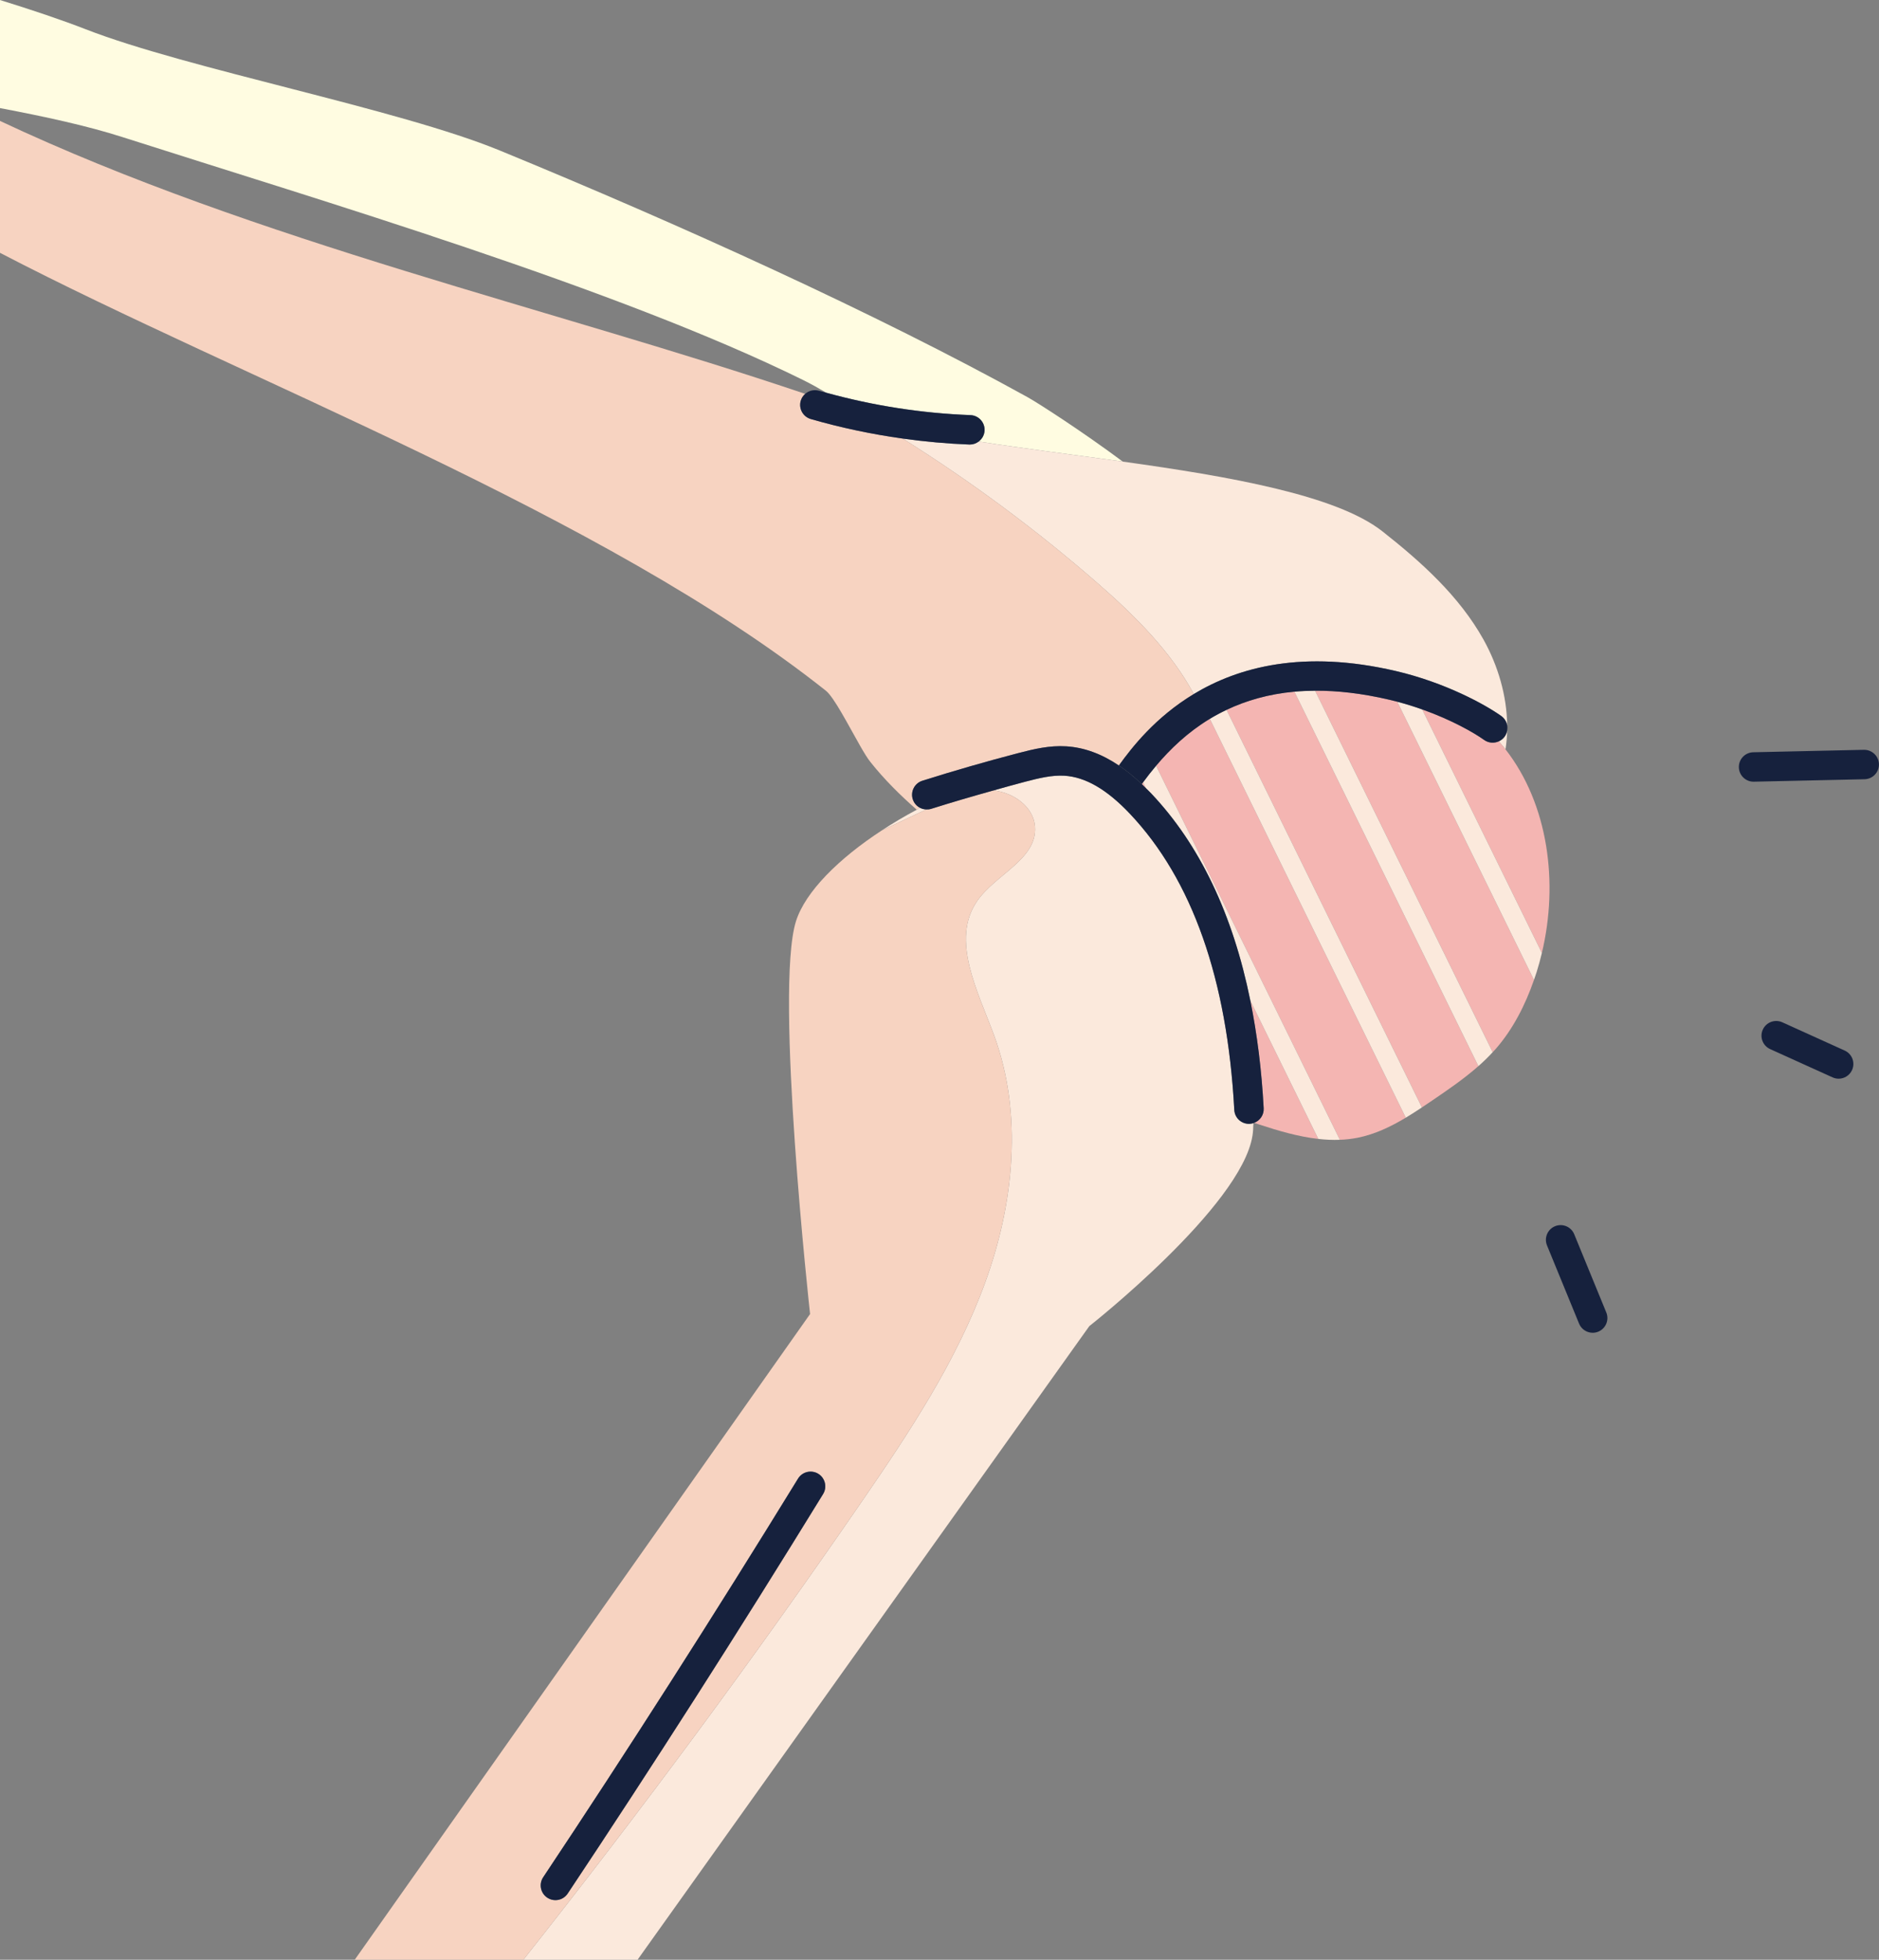
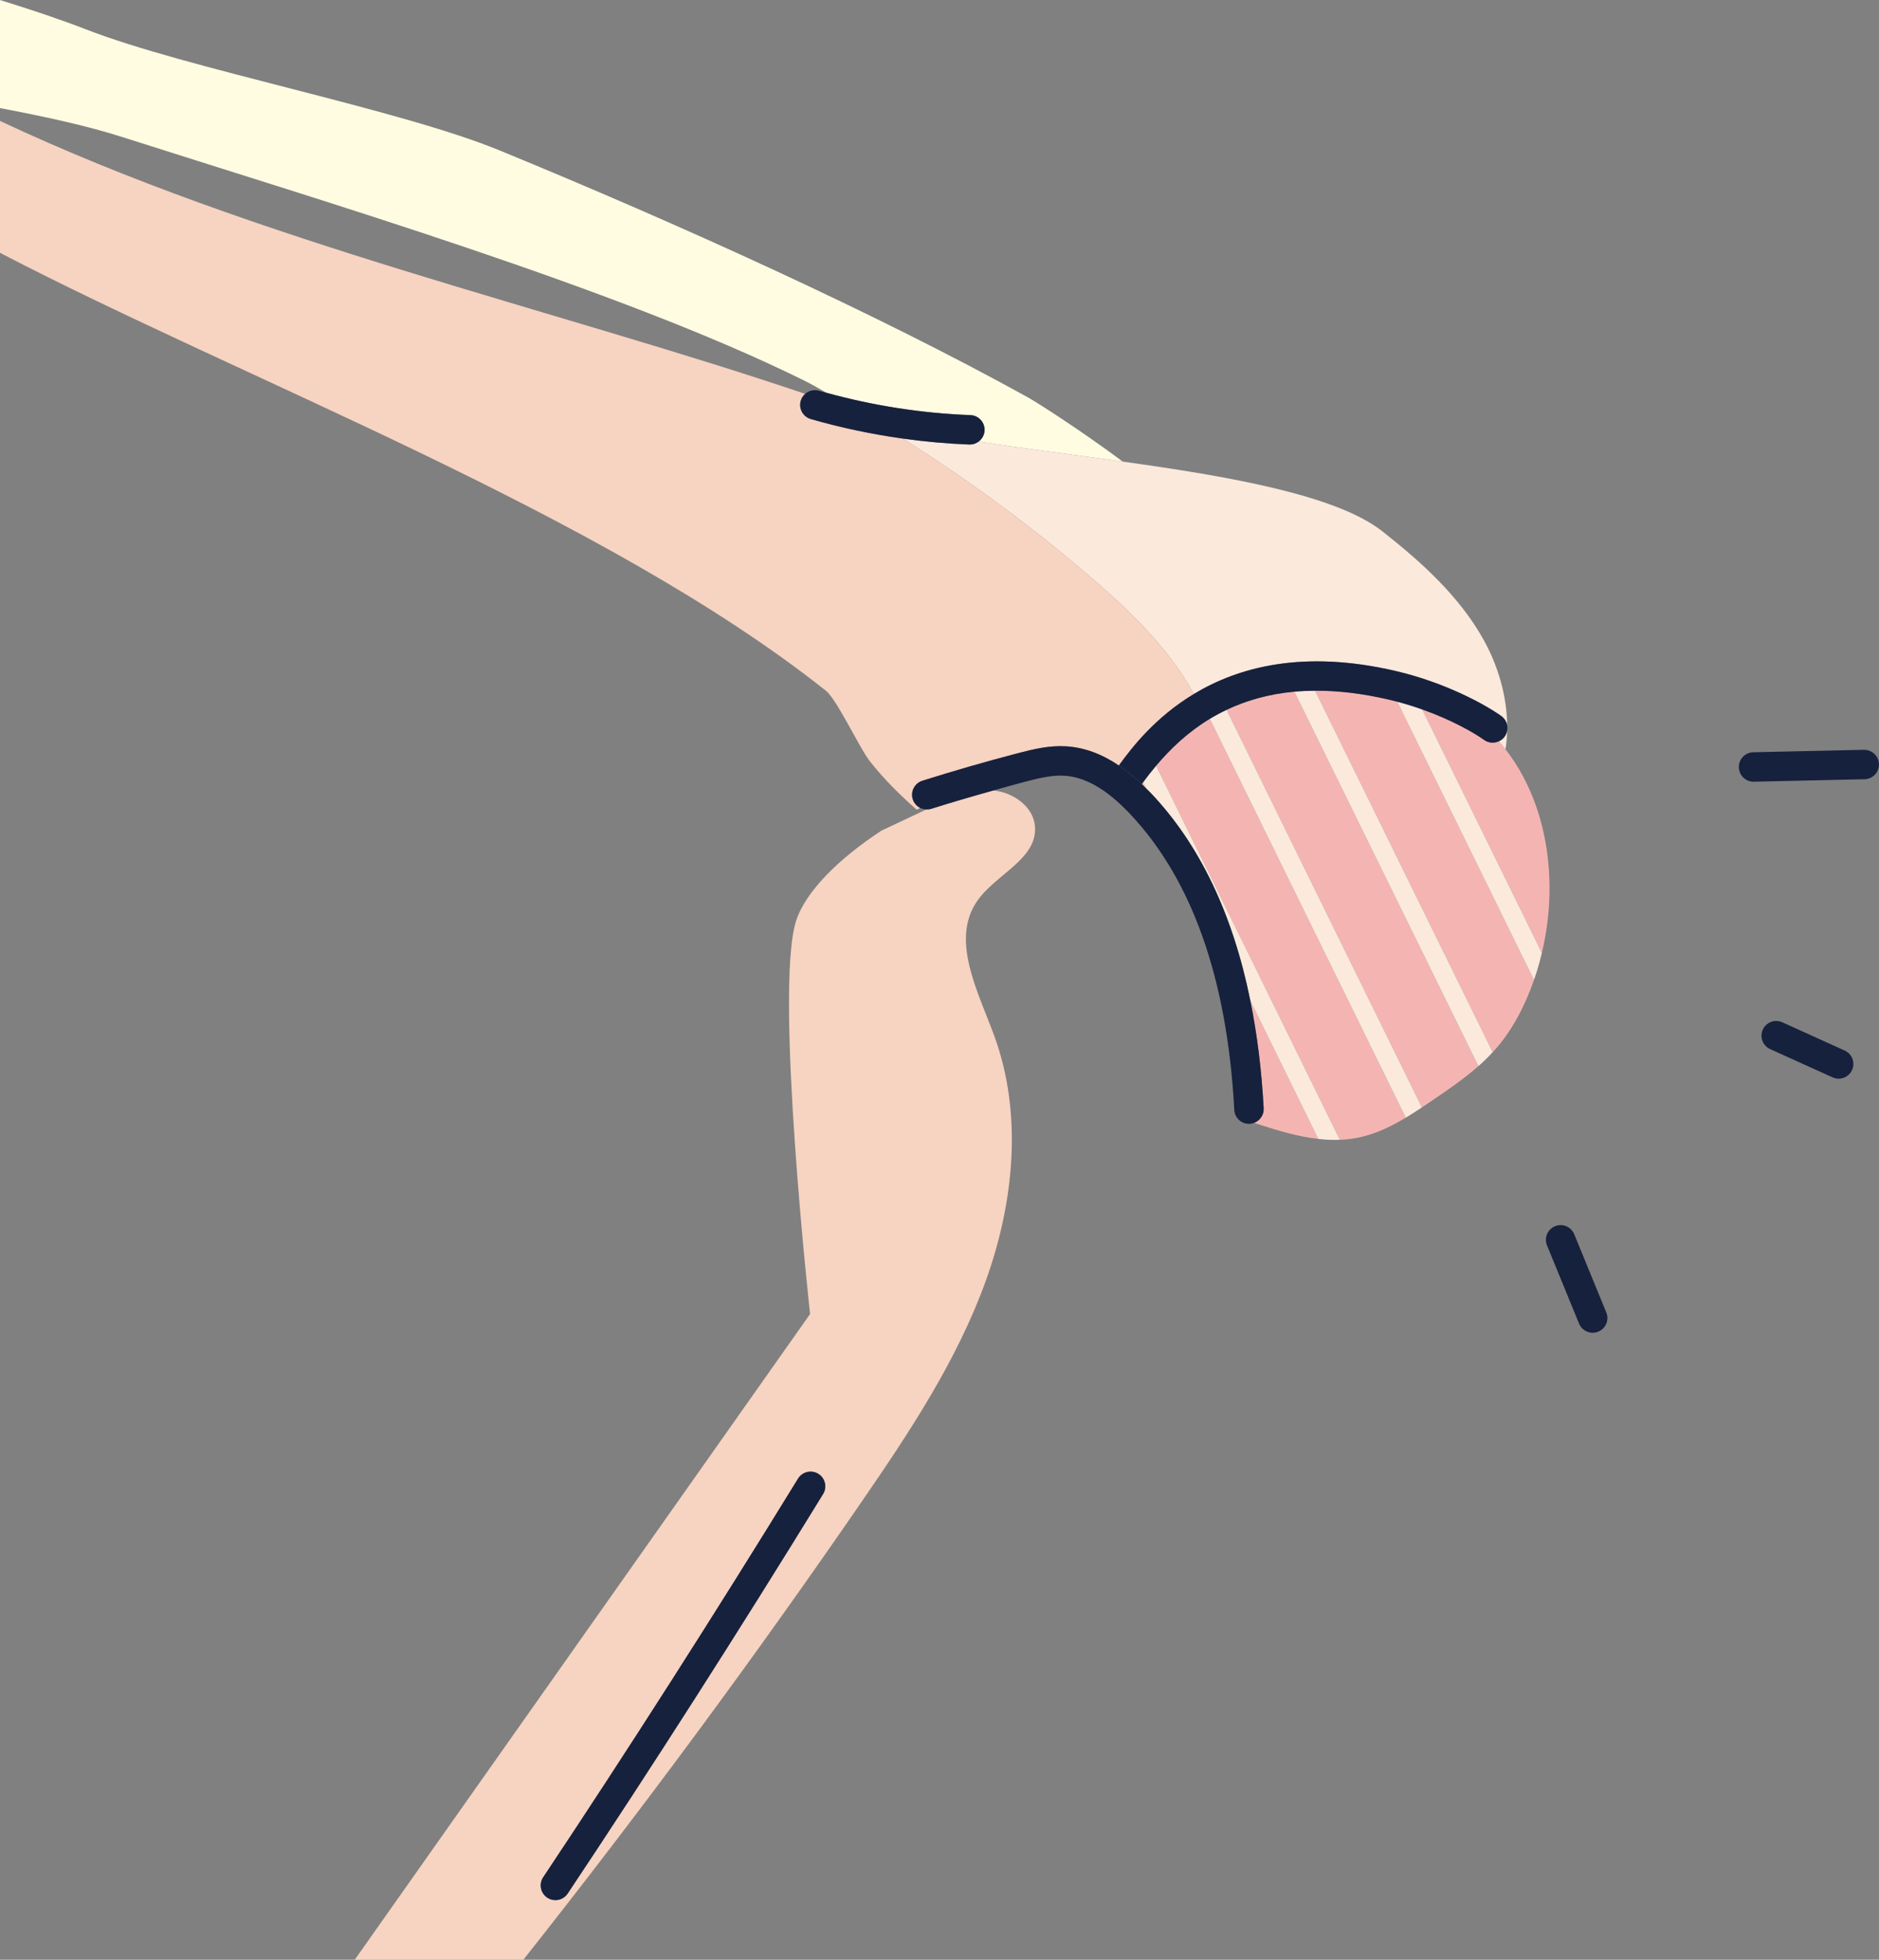
<svg xmlns="http://www.w3.org/2000/svg" height="425.2" preserveAspectRatio="xMidYMid meet" version="1.0" viewBox="1.3 0.0 407.8 425.2" width="407.8" zoomAndPan="magnify">
  <rect x="1.3" y="0.0" width="407.8" height="425.2" fill="#808080" stroke="none" />
  <g>
    <g id="change1_1">
      <path d="M214.982,93.378c-0.038,0.998-0.538,1.861-1.278,2.419c9.501,1.485,20.37,2.833,31.266,4.353 c-8.817-6.568-18.415-12.738-20.71-14.006c-32.695-18.067-75.152-37.321-114.495-53.493C87.75,23.601,42.027,14.975,19.85,6.33 C14.749,4.342,8.075,2.1,1.295,0.002V23.45c9.762,1.856,18.928,3.842,26.567,6.289c42.86,13.726,107.341,32.788,147.701,52.695 c1.615,0.796,3.325,1.741,5.104,2.789c10.186,2.805,20.686,4.443,31.244,4.843C213.674,90.133,215.048,91.615,214.982,93.378z" fill="#FFFCE1" />
    </g>
    <g id="change2_1">
      <path d="M326.579,160.85c0.499,0.568,0.995,1.137,1.459,1.731c0.212-1.351,0.334-2.717,0.365-4.091 c-0.078,0.461-0.249,0.913-0.538,1.319C327.525,160.284,327.075,160.626,326.579,160.85z" fill="#FBE9DC" />
    </g>
    <g id="change2_2">
      <path d="M211.794,96.45c-0.042,0-0.082-0.001-0.123-0.002c-4.84-0.183-9.667-0.627-14.461-1.297 c14.919,9.369,29.122,19.888,42.394,31.462c7.957,6.932,15.871,14.811,20.784,23.971c9.701-5.859,23.784-9.677,43.848-4.992 c10.811,2.524,19.473,7.325,22.887,9.764c0.703,0.502,1.136,1.237,1.28,2.024c-0.07-6.431-1.99-12.956-5.139-18.611 c-5.263-9.424-13.457-16.803-21.938-23.482c-10.004-7.878-33.199-11.905-56.355-15.136c-10.896-1.52-21.766-2.868-31.266-4.353 C213.169,96.201,212.511,96.45,211.794,96.45z" fill="#FBE9DC" />
    </g>
    <g id="change3_1">
      <path d="M199.397,173.403c-0.531-1.681,0.402-3.476,2.084-4.006c6.816-2.151,13.777-4.157,20.69-5.966 c3.635-0.95,6.936-1.717,10.51-1.502c3.878,0.234,7.667,1.608,11.45,4.156c2.849-3.965,7.94-10.478,16.257-15.502 c-4.914-9.16-12.827-17.038-20.784-23.971c-13.273-11.574-27.475-22.092-42.394-31.462c-6.736-0.942-13.407-2.348-19.944-4.236 c-1.694-0.489-2.671-2.259-2.182-3.954c0.176-0.606,0.52-1.115,0.96-1.503C121.535,67.013,57.068,52.46,1.294,26.234V54.85 c53.129,27.658,130.924,56.674,179.232,95.001c1.803,1.43,4.934,7.58,7.408,11.899c0.887,1.559,1.688,2.875,2.317,3.632 c3.015,3.788,6.405,7.135,10.009,10.303c0.249-0.133,0.503-0.261,0.754-0.392C200.268,174.92,199.668,174.261,199.397,173.403z" fill="#F7D3C1" />
    </g>
    <g id="change4_1">
      <path d="M275.557,240.473c0.076,1.425-0.801,2.667-2.068,3.145c0.333,0.111,0.664,0.223,0.997,0.332 c4.199,1.377,8.553,2.666,12.923,3.159L272.66,217.1C274.13,224.35,275.11,232.132,275.557,240.473z" fill="#F4B5B2" />
    </g>
    <g id="change4_2">
      <path d="M304.55,152.249c-0.581-0.153-1.169-0.3-1.765-0.439c-5.933-1.385-11.267-1.977-16.075-1.95l38.548,78.431 c0.214-0.232,0.436-0.455,0.644-0.693c3.783-4.329,6.422-9.545,8.317-14.983L304.55,152.249z" fill="#F4B5B2" />
    </g>
    <g id="change4_3">
      <path d="M263.867,155.964c-4.788,2.899-8.578,6.524-11.662,10.183l39.886,81.152 c1.299-0.052,2.595-0.193,3.884-0.452c3.722-0.746,7.15-2.387,10.425-4.347L263.867,155.964z" fill="#F4B5B2" />
    </g>
    <g id="change4_4">
      <path d="M282.224,150.07c-5.676,0.519-10.533,1.954-14.725,3.947l42.396,86.258 c0.764-0.508,1.525-1.019,2.279-1.532c3.43-2.33,6.88-4.693,9.982-7.427L282.224,150.07z" fill="#F4B5B2" />
    </g>
    <g id="change4_5">
      <path d="M323.409,160.551c-2.245-1.604-7.088-4.367-13.446-6.626l25.969,52.837 c3.631-15.168,1.438-32.219-7.895-44.181c-0.464-0.594-0.96-1.163-1.459-1.731C325.576,161.303,324.37,161.238,323.409,160.551z" fill="#F4B5B2" />
    </g>
    <g id="change4_6">
      <path d="M249.381,169.737c-0.095,0.128-0.187,0.255-0.28,0.383c0.304,0.288,0.609,0.606,0.915,0.909 L249.381,169.737z" fill="#F4B5B2" />
    </g>
    <g id="change2_3">
      <path d="M309.963,153.925c-1.703-0.605-3.512-1.175-5.413-1.675l29.669,60.365c0.196-0.564,0.393-1.128,0.574-1.696 c0.434-1.364,0.804-2.755,1.14-4.157L309.963,153.925z" fill="#FBE9DC" />
    </g>
    <g id="change2_4">
      <path d="M286.71,149.86c-1.549,0.009-3.044,0.079-4.486,0.211l39.932,81.246c1.084-0.956,2.122-1.962,3.102-3.026 L286.71,149.86z" fill="#FBE9DC" />
    </g>
    <g id="change2_5">
      <path d="M267.499,154.017c-1.268,0.603-2.482,1.251-3.632,1.947l42.532,86.536c1.183-0.708,2.345-1.461,3.495-2.225 L267.499,154.017z" fill="#FBE9DC" />
    </g>
    <g id="change2_6">
      <path d="M252.205,166.146c-1.014,1.202-1.954,2.406-2.824,3.591l0.636,1.293c0.373,0.371,0.745,0.717,1.118,1.112 c10.531,11.119,17.722,26.199,21.525,44.959l14.75,30.009c1.561,0.176,3.123,0.251,4.682,0.189L252.205,166.146z" fill="#FBE9DC" />
    </g>
    <g id="change2_7">
-       <path d="M273.121,246.434c0.127-0.79,0.191-1.717,0.201-2.753c-0.249,0.078-0.508,0.137-0.782,0.152 c-0.059,0.003-0.117,0.005-0.174,0.005c-1.685,0-3.095-1.319-3.186-3.022c-1.522-28.369-9.153-49.998-22.682-64.283 c-4.984-5.261-9.63-7.953-14.202-8.229c-2.647-0.156-5.413,0.497-8.509,1.307c-2.289,0.599-4.583,1.25-6.876,1.89 c4.365,0.454,8.744,3.557,9.015,7.898c0.479,7.036-8.574,10.301-12.574,16.126c-5.768,8.407,0.135,19.479,3.676,29.058 c6.313,17.116,4.353,36.421-1.874,53.566c-6.227,17.145-16.432,32.532-26.776,47.57c-23.361,33.977-47.894,67.148-73.492,99.48 h24.784l98.04-137.469C237.71,287.73,270.651,261.816,273.121,246.434z" fill="#FBE9DC" />
-     </g>
+       </g>
    <g id="change2_8">
-       <path d="M202.353,175.621c-0.471-0.013-0.927-0.121-1.34-0.328c-0.251,0.131-0.505,0.259-0.754,0.392 c-2.648,1.413-5.212,2.929-7.633,4.521C195.876,178.679,199.108,177.149,202.353,175.621z" fill="#FBE9DC" />
-     </g>
+       </g>
    <g id="change3_2">
      <path d="M215.154,278.148c6.227-17.145,8.187-36.45,1.874-53.566c-3.541-9.578-9.444-20.651-3.676-29.058 c4-5.824,13.053-9.09,12.574-16.126c-0.272-4.341-4.651-7.444-9.015-7.898c-4.528,1.266-9.05,2.58-13.507,3.987 c-0.35,0.11-0.703,0.143-1.051,0.134c-3.246,1.528-6.477,3.058-9.727,4.585c-9.314,6.091-16.54,13.265-18.57,19.653 c-4.715,14.925,3.054,85.244,3.054,85.244L78.288,425.198h36.598c25.598-32.332,50.13-65.504,73.492-99.48 C198.722,310.68,208.927,295.293,215.154,278.148z M179.939,324.155c-18.308,29.79-36.96,58.957-55.437,86.69 c-0.615,0.923-1.628,1.423-2.66,1.423c-0.609,0-1.224-0.173-1.767-0.536c-1.468-0.978-1.865-2.961-0.888-4.428 c18.434-27.669,37.044-56.769,55.311-86.493c0.925-1.503,2.892-1.97,4.393-1.049C180.392,320.686,180.863,322.653,179.939,324.155z" fill="#F7D3C1" />
    </g>
    <g id="change5_1">
      <path d="M178.89,319.762c-1.5-0.921-3.467-0.455-4.393,1.049c-18.267,29.724-36.877,58.824-55.311,86.493 c-0.977,1.468-0.581,3.45,0.888,4.428c0.543,0.363,1.159,0.536,1.767,0.536c1.032,0,2.045-0.499,2.66-1.423 c18.477-27.733,37.129-56.9,55.437-86.69C180.863,322.653,180.392,320.686,178.89,319.762z" fill="#16213D" />
    </g>
    <g id="change5_2">
      <path d="M327.123,155.355c-3.414-2.439-12.076-7.241-22.887-9.764c-20.065-4.685-34.148-0.867-43.848,4.992 c-8.317,5.024-13.408,11.536-16.257,15.502c1.656,1.115,3.311,2.464,4.971,4.035c0.093-0.128,0.185-0.255,0.28-0.383 c0.87-1.184,1.81-2.389,2.824-3.591c3.085-3.658,6.875-7.284,11.662-10.183c1.15-0.696,2.363-1.344,3.632-1.947 c4.193-1.993,9.05-3.428,14.725-3.947c1.441-0.132,2.937-0.202,4.486-0.211c4.808-0.027,10.142,0.565,16.075,1.95 c0.597,0.139,1.185,0.286,1.765,0.439c1.901,0.5,3.71,1.07,5.413,1.675c6.358,2.259,11.2,5.022,13.446,6.626 c0.961,0.687,2.167,0.752,3.17,0.299c0.496-0.224,0.947-0.566,1.286-1.041c0.29-0.406,0.46-0.858,0.538-1.319 c0.063-0.37,0.066-0.746,0-1.111C328.259,156.592,327.826,155.857,327.123,155.355z" fill="#16213D" />
    </g>
    <g id="change5_3">
      <path d="M275.557,240.473c-0.447-8.341-1.427-16.123-2.898-23.373c-3.803-18.76-10.994-33.84-21.525-44.959 c-0.373-0.395-0.746-0.74-1.118-1.112c-0.306-0.304-0.611-0.621-0.915-0.909c-1.661-1.571-3.315-2.92-4.971-4.035 c-3.783-2.547-7.572-3.922-11.45-4.156c-3.573-0.215-6.875,0.552-10.51,1.502c-6.912,1.808-13.874,3.815-20.69,5.966 c-1.681,0.53-2.615,2.324-2.084,4.006c0.27,0.858,0.871,1.517,1.616,1.89c0.412,0.206,0.869,0.314,1.34,0.328 c0.347,0.01,0.701-0.023,1.051-0.134c4.457-1.406,8.978-2.721,13.507-3.987c2.293-0.641,4.587-1.292,6.876-1.89 c3.096-0.81,5.862-1.463,8.509-1.307c4.572,0.276,9.218,2.968,14.202,8.229c13.529,14.285,21.16,35.913,22.682,64.283 c0.091,1.703,1.5,3.022,3.186,3.022c0.058,0,0.115-0.001,0.174-0.005c0.274-0.015,0.532-0.074,0.782-0.152 c0.058-0.018,0.112-0.041,0.168-0.062C274.757,243.141,275.633,241.898,275.557,240.473z" fill="#16213D" />
    </g>
    <g id="change5_4">
      <path d="M405.825,162.683l-24.016,0.532c-1.763,0.04-3.16,1.5-3.122,3.264c0.039,1.739,1.46,3.122,3.191,3.122 c0.024,0,0.048,0,0.072-0.001l24.016-0.532c1.763-0.04,3.16-1.5,3.122-3.264C409.049,164.041,407.577,162.658,405.825,162.683z" fill="#16213D" />
    </g>
    <g id="change5_5">
      <path d="M401.661,227.938l-13.553-6.137c-1.6-0.724-3.497-0.015-4.225,1.592s-0.015,3.499,1.592,4.226l13.551,6.137 c0.428,0.193,0.876,0.285,1.317,0.285c1.215,0,2.376-0.697,2.91-1.877C403.979,230.558,403.267,228.666,401.661,227.938z" fill="#16213D" />
    </g>
    <g id="change5_6">
      <path d="M342.955,267.79c-0.668-1.631-2.532-2.412-4.166-1.743c-1.63,0.669-2.411,2.534-1.742,4.166l6.96,16.972 c0.505,1.235,1.698,1.982,2.955,1.982c0.404,0,0.814-0.077,1.209-0.239c1.632-0.669,2.412-2.534,1.743-4.166L342.955,267.79z" fill="#16213D" />
    </g>
    <g id="change5_7">
      <path d="M177.265,90.915c6.537,1.887,13.208,3.293,19.944,4.236c4.794,0.671,9.621,1.114,14.461,1.297 c0.042,0.001,0.082,0.002,0.123,0.002c0.717,0,1.375-0.249,1.911-0.653c0.739-0.558,1.24-1.422,1.278-2.419 c0.066-1.763-1.309-3.245-3.071-3.312c-10.558-0.399-21.058-2.037-31.244-4.843c-0.542-0.15-1.089-0.288-1.63-0.444 c-1.088-0.313-2.202-0.018-2.994,0.679c-0.44,0.388-0.784,0.897-0.96,1.503C174.594,88.656,175.572,90.426,177.265,90.915z" fill="#16213D" />
    </g>
  </g>
</svg>